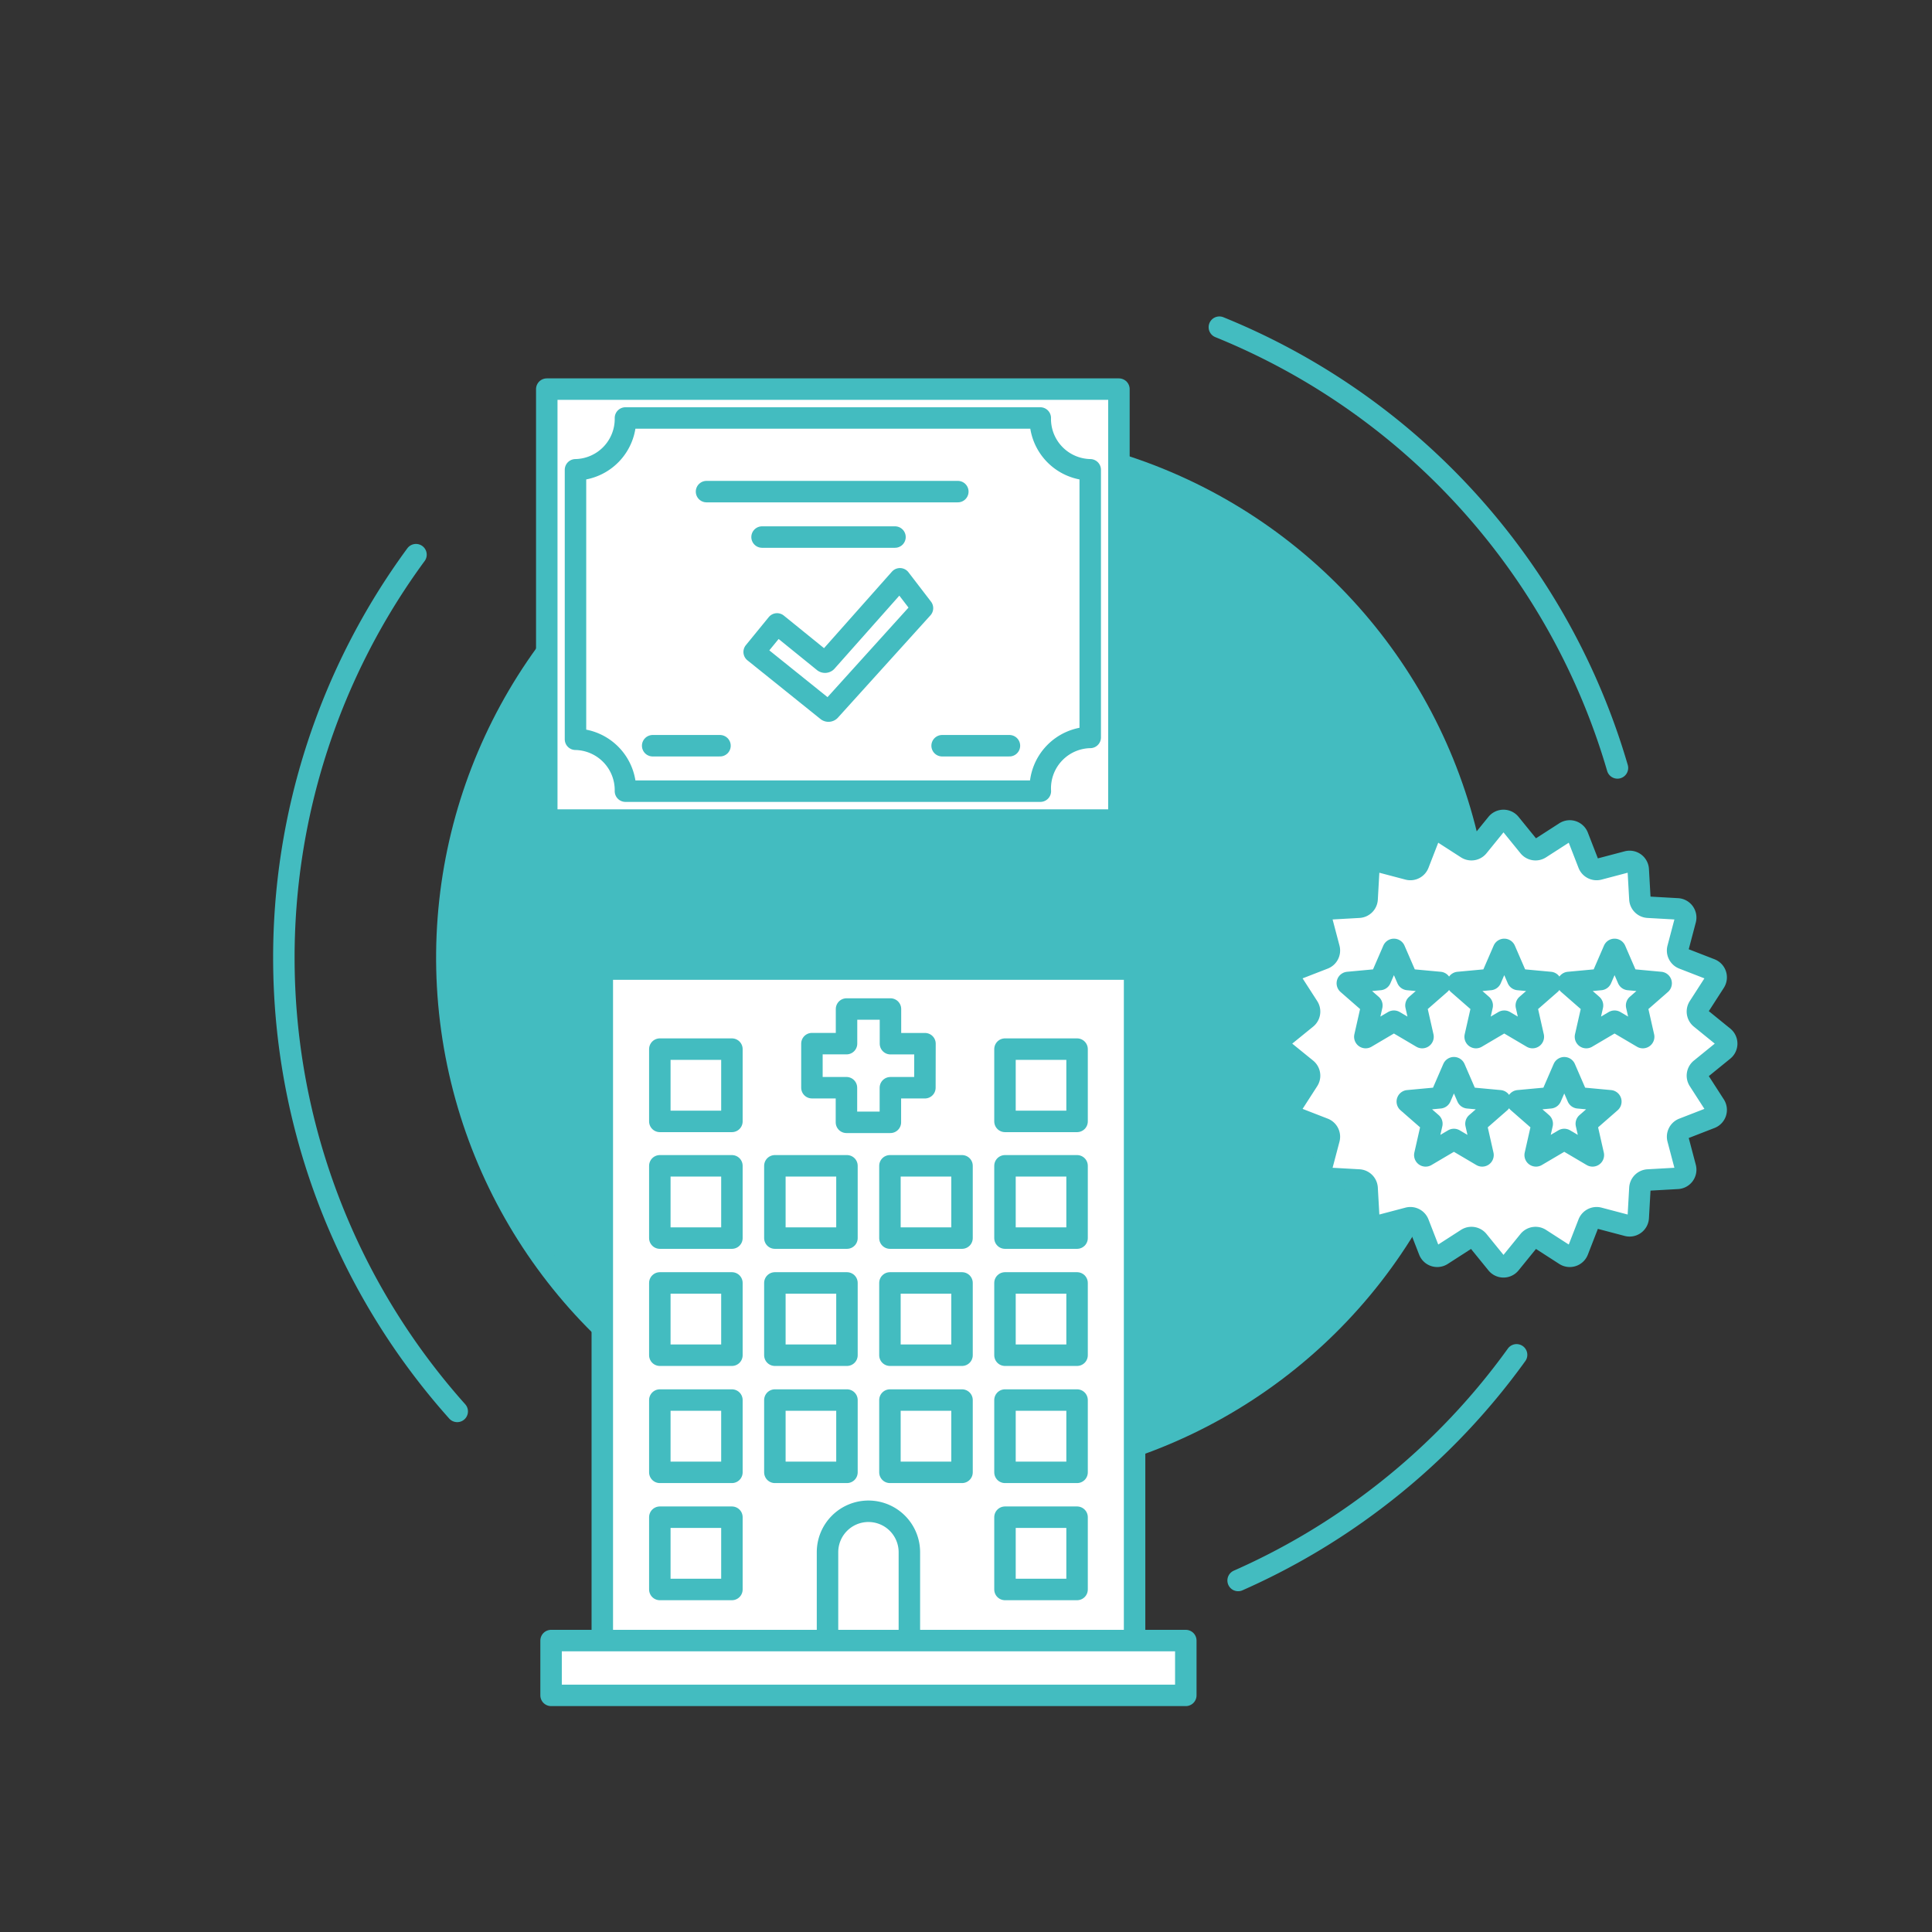
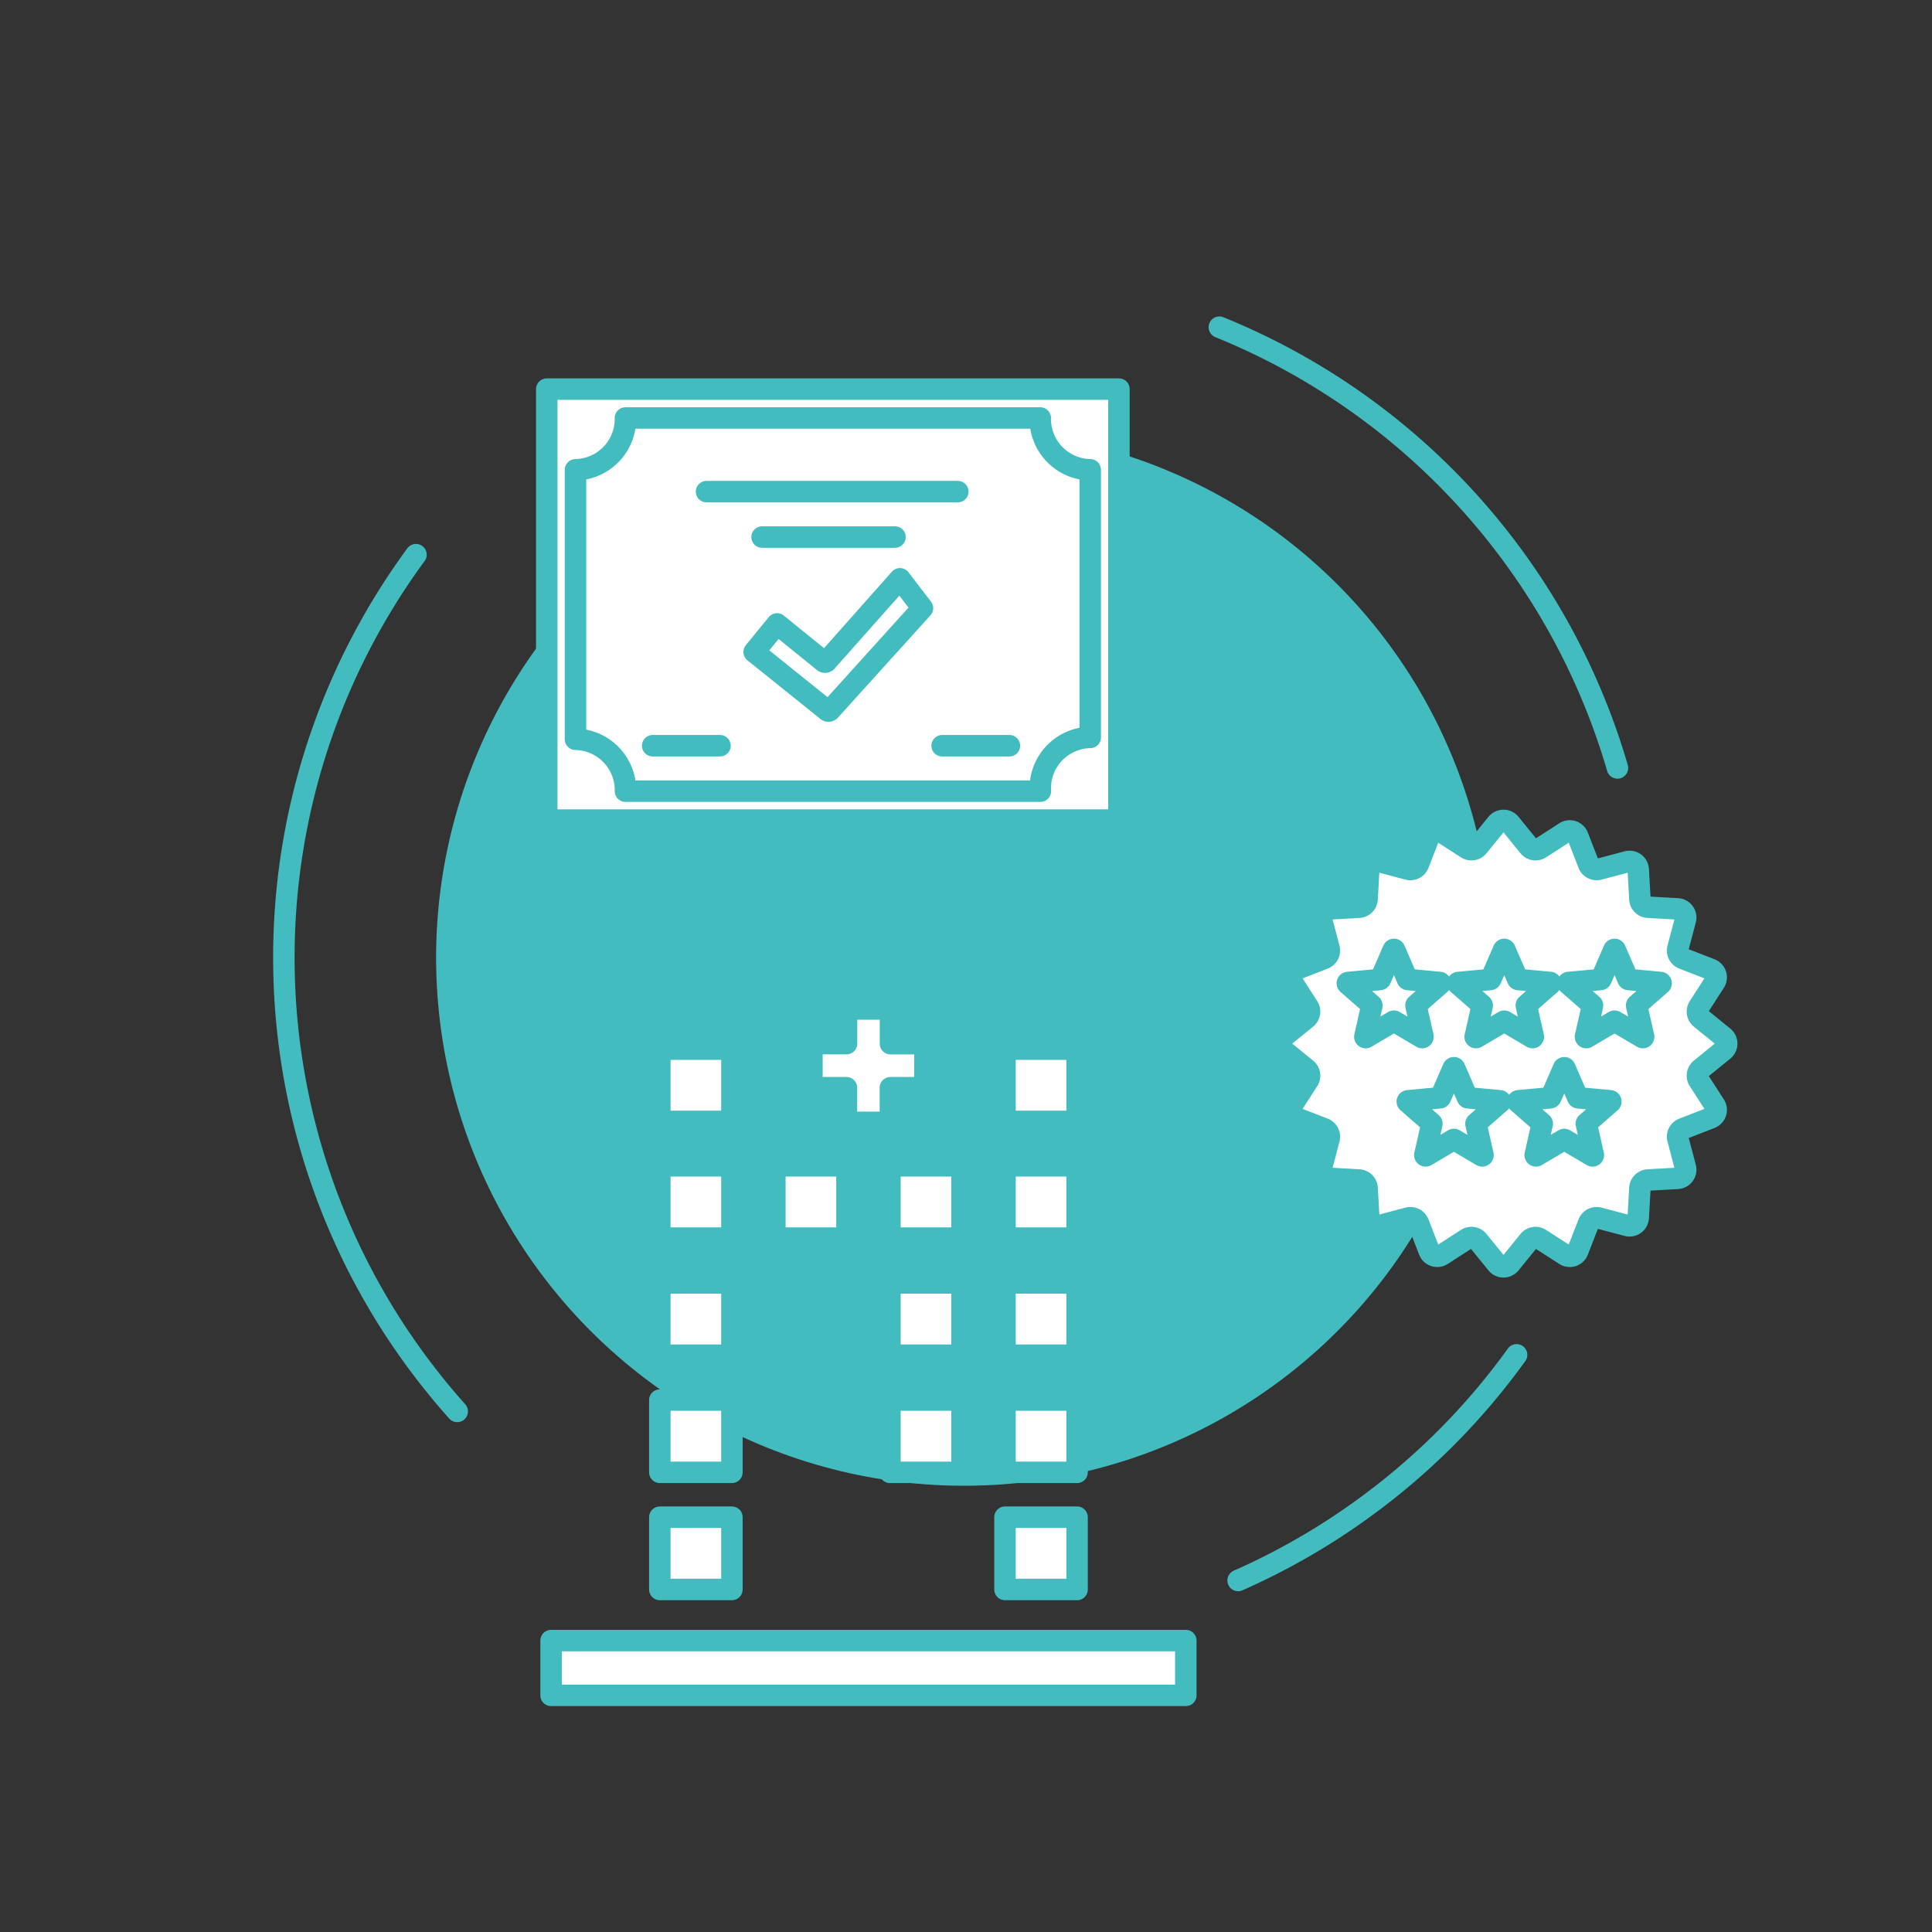
<svg xmlns="http://www.w3.org/2000/svg" width="135" height="135" viewBox="0 0 135 135">
  <rect x="0" y="0" width="135" height="135" fill="#333333" stroke="none" />
  <defs>
    <clipPath id="clip-Artboard_1">
      <rect width="135" height="135" />
    </clipPath>
  </defs>
  <g id="Artboard_1" data-name="Artboard – 1" clip-path="url(#clip-Artboard_1)">
    <g id="Icon_International_accreditation" transform="translate(37.867 29.367)">
      <g id="circle" transform="translate(40.049 -27.419) rotate(53)">
        <g id="Group_6345" data-name="Group 6345" transform="translate(0)">
          <g id="Group_6332" data-name="Group 6332" transform="translate(0 0)">
            <g id="Group_6331" data-name="Group 6331" transform="translate(9.401 11.386)">
              <g id="Group_6330" data-name="Group 6330">
                <g id="Group_6329" data-name="Group 6329">
                  <g id="Group_6328" data-name="Group 6328">
                    <circle id="Ellipse_716" data-name="Ellipse 716" cx="36.143" cy="36.143" r="36.143" fill="#43bcc0" stroke="#43bcc0" stroke-width="1.5" />
                  </g>
                </g>
              </g>
            </g>
            <path id="Path_10112" data-name="Path 10112" d="M.883,25.028A47.675,47.675,0,0,0,2.137,14.134,47.517,47.517,0,0,0,0,0" transform="translate(90.936 33.395)" fill="none" stroke="#43bcc0" stroke-linecap="round" stroke-linejoin="round" stroke-width="1.5" stroke-dasharray="140.234" />
            <path id="Path_10113" data-name="Path 10113" d="M0,0A47.55,47.55,0,0,0,45.544,33.893q2.022,0,4-.166" transform="translate(0 61.165)" fill="none" stroke="#43bcc0" stroke-linecap="round" stroke-linejoin="round" stroke-width="1.5" stroke-dasharray="140.234" />
            <path id="Path_10114" data-name="Path 10114" d="M41.336,3.085A47.638,47.638,0,0,0,0,6.766" transform="translate(21.089)" fill="none" stroke="#43bcc0" stroke-linecap="round" stroke-linejoin="round" stroke-width="1.5" stroke-dasharray="140.234" />
          </g>
        </g>
      </g>
      <ellipse id="Ellipse_765" data-name="Ellipse 765" cx="26.874" cy="5.842" rx="26.874" ry="5.842" transform="translate(-12.201 59.155) rotate(25)" fill="none" />
      <g id="Group_6405" data-name="Group 6405" transform="translate(0.64 38.349)">
-         <rect id="Rectangle_1883" data-name="Rectangle 1883" width="37.194" height="47.94" transform="translate(3.579)" fill="#fff" stroke="#43bcc0" stroke-linecap="round" stroke-linejoin="round" stroke-width="1.5" />
        <g id="Group_6400" data-name="Group 6400" transform="translate(7.599 13.746)">
          <rect id="Rectangle_1884" data-name="Rectangle 1884" width="5.037" height="5.051" fill="#fff" stroke="#43bcc0" stroke-linecap="round" stroke-linejoin="round" stroke-width="1.5" />
          <rect id="Rectangle_1885" data-name="Rectangle 1885" width="5.037" height="5.051" transform="translate(8.039)" fill="#fff" stroke="#43bcc0" stroke-linecap="round" stroke-linejoin="round" stroke-width="1.5" />
          <rect id="Rectangle_1886" data-name="Rectangle 1886" width="5.037" height="5.051" transform="translate(16.079)" fill="#fff" stroke="#43bcc0" stroke-linecap="round" stroke-linejoin="round" stroke-width="1.5" />
          <rect id="Rectangle_1887" data-name="Rectangle 1887" width="5.037" height="5.051" transform="translate(24.118)" fill="#fff" stroke="#43bcc0" stroke-linecap="round" stroke-linejoin="round" stroke-width="1.5" />
        </g>
        <g id="Group_6401" data-name="Group 6401" transform="translate(7.599 21.93)">
          <rect id="Rectangle_1888" data-name="Rectangle 1888" width="5.037" height="5.051" fill="#fff" stroke="#43bcc0" stroke-linecap="round" stroke-linejoin="round" stroke-width="1.5" />
-           <rect id="Rectangle_1889" data-name="Rectangle 1889" width="5.037" height="5.051" transform="translate(8.039)" fill="#fff" stroke="#43bcc0" stroke-linecap="round" stroke-linejoin="round" stroke-width="1.5" />
          <rect id="Rectangle_1890" data-name="Rectangle 1890" width="5.037" height="5.051" transform="translate(16.079)" fill="#fff" stroke="#43bcc0" stroke-linecap="round" stroke-linejoin="round" stroke-width="1.5" />
          <rect id="Rectangle_1891" data-name="Rectangle 1891" width="5.037" height="5.051" transform="translate(24.118)" fill="#fff" stroke="#43bcc0" stroke-linecap="round" stroke-linejoin="round" stroke-width="1.5" />
        </g>
        <g id="Group_6402" data-name="Group 6402" transform="translate(7.599 30.114)">
          <rect id="Rectangle_1892" data-name="Rectangle 1892" width="5.037" height="5.051" fill="#fff" stroke="#43bcc0" stroke-linecap="round" stroke-linejoin="round" stroke-width="1.5" />
-           <rect id="Rectangle_1893" data-name="Rectangle 1893" width="5.037" height="5.051" transform="translate(8.039)" fill="#fff" stroke="#43bcc0" stroke-linecap="round" stroke-linejoin="round" stroke-width="1.5" />
          <rect id="Rectangle_1894" data-name="Rectangle 1894" width="5.037" height="5.051" transform="translate(16.079)" fill="#fff" stroke="#43bcc0" stroke-linecap="round" stroke-linejoin="round" stroke-width="1.5" />
          <rect id="Rectangle_1895" data-name="Rectangle 1895" width="5.037" height="5.051" transform="translate(24.118)" fill="#fff" stroke="#43bcc0" stroke-linecap="round" stroke-linejoin="round" stroke-width="1.5" />
        </g>
        <g id="Group_6403" data-name="Group 6403" transform="translate(7.599 38.299)">
          <rect id="Rectangle_1896" data-name="Rectangle 1896" width="5.037" height="5.051" fill="#fff" stroke="#43bcc0" stroke-linecap="round" stroke-linejoin="round" stroke-width="1.5" />
          <rect id="Rectangle_1897" data-name="Rectangle 1897" width="5.037" height="5.051" transform="translate(24.118)" fill="#fff" stroke="#43bcc0" stroke-linecap="round" stroke-linejoin="round" stroke-width="1.5" />
        </g>
        <g id="Group_6404" data-name="Group 6404" transform="translate(7.599 5.592)">
          <rect id="Rectangle_1898" data-name="Rectangle 1898" width="5.037" height="5.051" fill="#fff" stroke="#43bcc0" stroke-linecap="round" stroke-linejoin="round" stroke-width="1.5" />
          <rect id="Rectangle_1899" data-name="Rectangle 1899" width="5.037" height="5.051" transform="translate(24.118)" fill="#fff" stroke="#43bcc0" stroke-linecap="round" stroke-linejoin="round" stroke-width="1.5" />
        </g>
-         <path id="Rectangle_1900" data-name="Rectangle 1900" d="M2.86,0h0A2.86,2.86,0,0,1,5.72,2.86V9.92a0,0,0,0,1,0,0H0a0,0,0,0,1,0,0V2.86A2.86,2.86,0,0,1,2.86,0Z" transform="translate(19.316 37.885)" fill="#fff" stroke="#43bcc0" stroke-linecap="round" stroke-linejoin="round" stroke-width="1.5" />
        <rect id="Rectangle_1901" data-name="Rectangle 1901" width="44.352" height="3.829" transform="translate(0 46.92)" fill="#fff" stroke="#43bcc0" stroke-linecap="round" stroke-linejoin="round" stroke-width="1.5" />
        <path id="Path_10153" data-name="Path 10153" d="M3094.8,1998.123h-2.412V1995.7h-3.07v2.419H3086.9v3.079h2.412v2.419h3.07V2001.2h2.412Z" transform="translate(-3068.673 -1992.91)" fill="#fff" stroke="#43bcc0" stroke-linecap="round" stroke-linejoin="round" stroke-width="1.5" />
      </g>
      <g id="Group_6407" data-name="Group 6407" transform="translate(0.339 -2.177)">
        <rect id="Rectangle_1902" data-name="Rectangle 1902" width="30.114" height="39.98" transform="translate(39.98 0) rotate(90)" fill="#fff" stroke="#43bcc0" stroke-linecap="round" stroke-linejoin="round" stroke-width="1.5" />
        <path id="Path_10154" data-name="Path 10154" d="M1928.973,839h28.991c0-.045-.006-.089-.006-.134a3.558,3.558,0,0,1,3.491-3.621v-18.7a3.558,3.558,0,0,1-3.491-3.621h-28.985a3.558,3.558,0,0,1-3.491,3.621v18.829A3.558,3.558,0,0,1,1928.973,839Z" transform="translate(-1923.475 -810.907)" fill="#fff" stroke="#43bcc0" stroke-linecap="round" stroke-linejoin="round" stroke-width="1.5" />
        <g id="Group_6406" data-name="Group 6406" transform="translate(11.163 7.162)">
          <path id="Path_10155" data-name="Path 10155" d="M2218.089,977.226h17.56" transform="translate(-2218.089 -977.226)" fill="#fff" stroke="#43bcc0" stroke-linecap="round" stroke-linejoin="round" stroke-width="1.5" />
          <line id="Line_452" data-name="Line 452" x2="9.289" transform="translate(3.88 3.175)" fill="#fff" stroke="#43bcc0" stroke-linecap="round" stroke-linejoin="round" stroke-width="1.5" />
        </g>
        <line id="Line_453" data-name="Line 453" x2="4.704" transform="translate(27.625 24.918)" fill="#fff" stroke="#43bcc0" stroke-linecap="round" stroke-linejoin="round" stroke-width="1.5" />
        <line id="Line_454" data-name="Line 454" x2="4.704" transform="translate(7.4 24.918)" fill="#fff" stroke="#43bcc0" stroke-linecap="round" stroke-linejoin="round" stroke-width="1.5" />
        <path id="Path_10156" data-name="Path 10156" d="M2336.194,1173.994l-6.448,7.131a.148.148,0,0,1-.224.019l-5.088-4.089,1.6-1.959,3.246,2.63a.147.147,0,0,0,.224-.019l5.116-5.764Z" transform="translate(-2309.942 -1158.689)" fill="#fff" stroke="#43bcc0" stroke-linecap="round" stroke-linejoin="round" stroke-width="1.5" />
      </g>
      <g id="Group_6409" data-name="Group 6409" transform="translate(51.593 27.961)">
        <path id="Path_10157" data-name="Path 10157" d="M1133.99,1896.358l1.3,1.6a.605.605,0,0,0,.8.126l1.734-1.117a.606.606,0,0,1,.892.29l.747,1.923a.606.606,0,0,0,.719.366l1.995-.526a.605.605,0,0,1,.759.551l.116,2.059a.606.606,0,0,0,.57.571l2.059.116a.606.606,0,0,1,.552.759l-.526,1.995a.605.605,0,0,0,.366.719l1.923.747a.606.606,0,0,1,.29.892l-1.117,1.734a.606.606,0,0,0,.126.8l1.6,1.3a.605.605,0,0,1,0,.938l-1.6,1.3a.606.606,0,0,0-.126.8l1.117,1.734a.606.606,0,0,1-.29.892l-1.923.747a.606.606,0,0,0-.366.719l.526,1.994a.606.606,0,0,1-.552.759l-2.059.116a.606.606,0,0,0-.57.571l-.116,2.059a.605.605,0,0,1-.759.552l-1.995-.526a.606.606,0,0,0-.719.367l-.747,1.922a.606.606,0,0,1-.892.29l-1.734-1.117a.606.606,0,0,0-.8.126l-1.3,1.6a.605.605,0,0,1-.938,0l-1.3-1.6a.605.605,0,0,0-.8-.126l-1.734,1.117a.606.606,0,0,1-.892-.29l-.747-1.922a.606.606,0,0,0-.719-.367l-1.994.526a.605.605,0,0,1-.759-.552l-.116-2.059a.606.606,0,0,0-.571-.571l-2.059-.116a.606.606,0,0,1-.552-.759l.526-1.994a.606.606,0,0,0-.366-.719l-1.923-.747a.606.606,0,0,1-.29-.892l1.117-1.734a.606.606,0,0,0-.126-.8l-1.6-1.3a.605.605,0,0,1,0-.938l1.6-1.3a.606.606,0,0,0,.126-.8l-1.117-1.734a.606.606,0,0,1,.29-.892l1.923-.747a.606.606,0,0,0,.366-.719l-.526-1.995a.606.606,0,0,1,.552-.759l2.059-.116a.606.606,0,0,0,.571-.571l.116-2.059a.605.605,0,0,1,.759-.551l1.994.526a.606.606,0,0,0,.719-.366l.747-1.923a.606.606,0,0,1,.892-.29l1.734,1.117a.605.605,0,0,0,.8-.126l1.3-1.6A.606.606,0,0,1,1133.99,1896.358Z" transform="translate(-1117.923 -1896.136)" fill="#fff" stroke="#43bcc0" stroke-linecap="round" stroke-linejoin="round" stroke-width="1.5" />
        <g id="Group_6408" data-name="Group 6408" transform="translate(4.686 9.012)">
          <path id="Path_10158" data-name="Path 10158" d="M1309.875,2258.994l.883,2.037a.057.057,0,0,0,.047.034l2.221.206a.057.057,0,0,1,.032.1l-1.675,1.464a.056.056,0,0,0-.018.055l.49,2.164a.057.057,0,0,1-.085.061l-1.918-1.131a.059.059,0,0,0-.058,0l-1.918,1.131a.057.057,0,0,1-.084-.061l.489-2.164a.056.056,0,0,0-.018-.055l-1.675-1.464a.057.057,0,0,1,.032-.1l2.221-.206a.057.057,0,0,0,.047-.034l.883-2.037A.057.057,0,0,1,1309.875,2258.994Z" transform="translate(-1306.568 -2258.96)" fill="#fff" stroke="#43bcc0" stroke-linecap="round" stroke-linejoin="round" stroke-width="1.5" />
          <path id="Path_10159" data-name="Path 10159" d="M1620.227,2258.994l.883,2.037a.057.057,0,0,0,.047.034l2.221.206a.057.057,0,0,1,.032.1l-1.675,1.464a.056.056,0,0,0-.018.055l.489,2.164a.057.057,0,0,1-.084.061l-1.918-1.131a.059.059,0,0,0-.058,0l-1.918,1.131a.057.057,0,0,1-.085-.061l.49-2.164a.055.055,0,0,0-.018-.055l-1.675-1.464a.057.057,0,0,1,.032-.1l2.221-.206a.057.057,0,0,0,.047-.034l.883-2.037A.057.057,0,0,1,1620.227,2258.994Z" transform="translate(-1609.21 -2258.96)" fill="#fff" stroke="#43bcc0" stroke-linecap="round" stroke-linejoin="round" stroke-width="1.5" />
          <path id="Path_10160" data-name="Path 10160" d="M1930.578,2258.994l.883,2.037a.056.056,0,0,0,.047.034l2.221.206a.057.057,0,0,1,.032.1l-1.675,1.464a.056.056,0,0,0-.018.055l.49,2.164a.057.057,0,0,1-.085.061l-1.918-1.131a.059.059,0,0,0-.058,0l-1.918,1.131a.057.057,0,0,1-.085-.061l.49-2.164a.056.056,0,0,0-.018-.055l-1.675-1.464a.057.057,0,0,1,.032-.1l2.221-.206a.057.057,0,0,0,.047-.034l.883-2.037A.057.057,0,0,1,1930.578,2258.994Z" transform="translate(-1911.853 -2258.96)" fill="#fff" stroke="#43bcc0" stroke-linecap="round" stroke-linejoin="round" stroke-width="1.5" />
          <path id="Path_10161" data-name="Path 10161" d="M1478.688,2591.765l.883,2.036a.057.057,0,0,0,.047.034l2.221.206a.057.057,0,0,1,.032.1l-1.675,1.464a.056.056,0,0,0-.018.055l.489,2.164a.057.057,0,0,1-.085.061l-1.918-1.131a.055.055,0,0,0-.058,0l-1.918,1.131a.057.057,0,0,1-.085-.061l.49-2.164a.056.056,0,0,0-.018-.055l-1.675-1.464a.056.056,0,0,1,.032-.1l2.221-.206a.058.058,0,0,0,.047-.034l.883-2.036A.057.057,0,0,1,1478.688,2591.765Z" transform="translate(-1471.188 -2583.464)" fill="#fff" stroke="#43bcc0" stroke-linecap="round" stroke-linejoin="round" stroke-width="1.5" />
          <path id="Path_10162" data-name="Path 10162" d="M1789.04,2591.765l.883,2.036a.058.058,0,0,0,.047.034l2.221.206a.057.057,0,0,1,.032.1l-1.675,1.464a.056.056,0,0,0-.018.055l.49,2.164a.057.057,0,0,1-.085.061l-1.918-1.131a.055.055,0,0,0-.058,0l-1.918,1.131a.057.057,0,0,1-.084-.061l.49-2.164a.057.057,0,0,0-.018-.055l-1.675-1.464a.056.056,0,0,1,.032-.1l2.221-.206a.058.058,0,0,0,.047-.034l.883-2.036A.057.057,0,0,1,1789.04,2591.765Z" transform="translate(-1773.83 -2583.464)" fill="#fff" stroke="#43bcc0" stroke-linecap="round" stroke-linejoin="round" stroke-width="1.5" />
        </g>
      </g>
    </g>
  </g>
</svg>